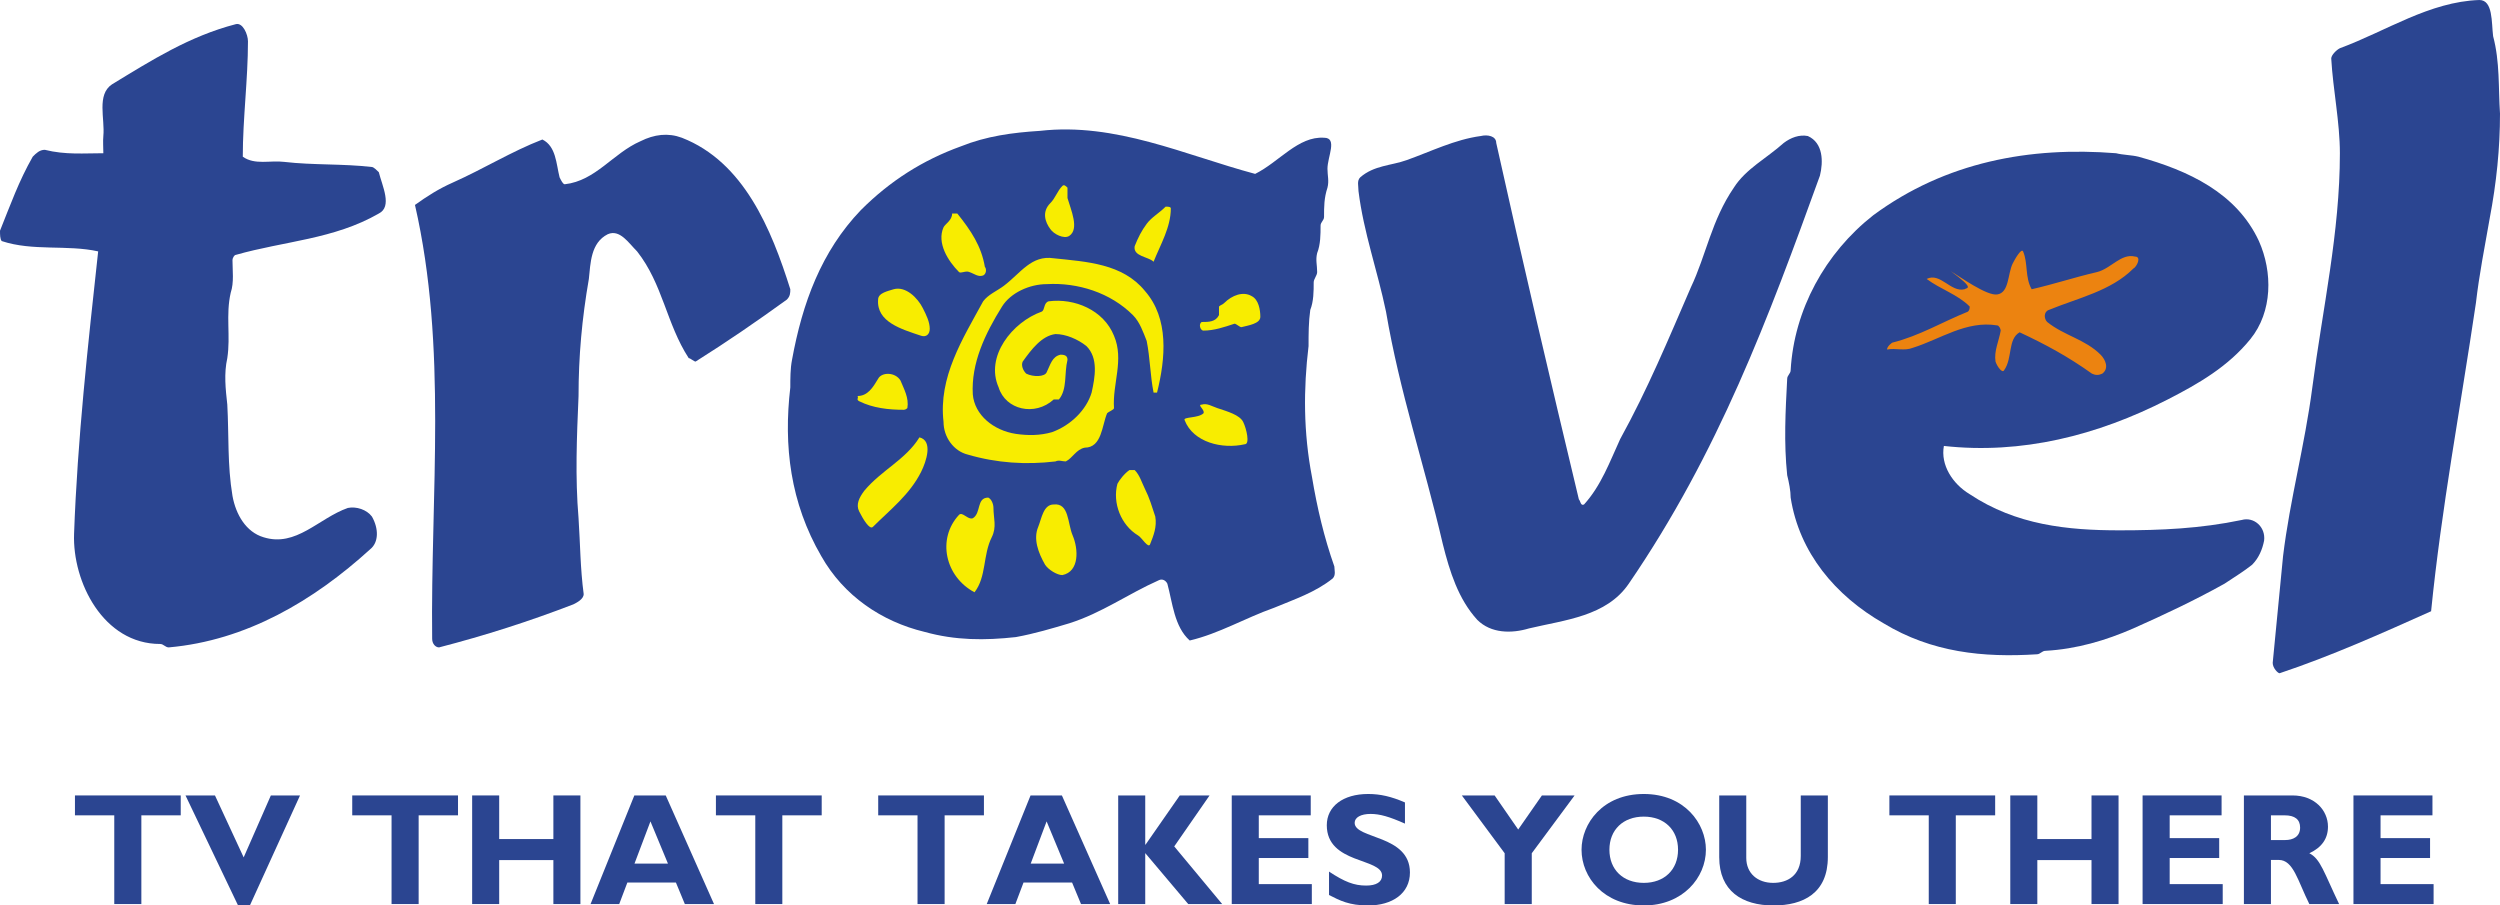
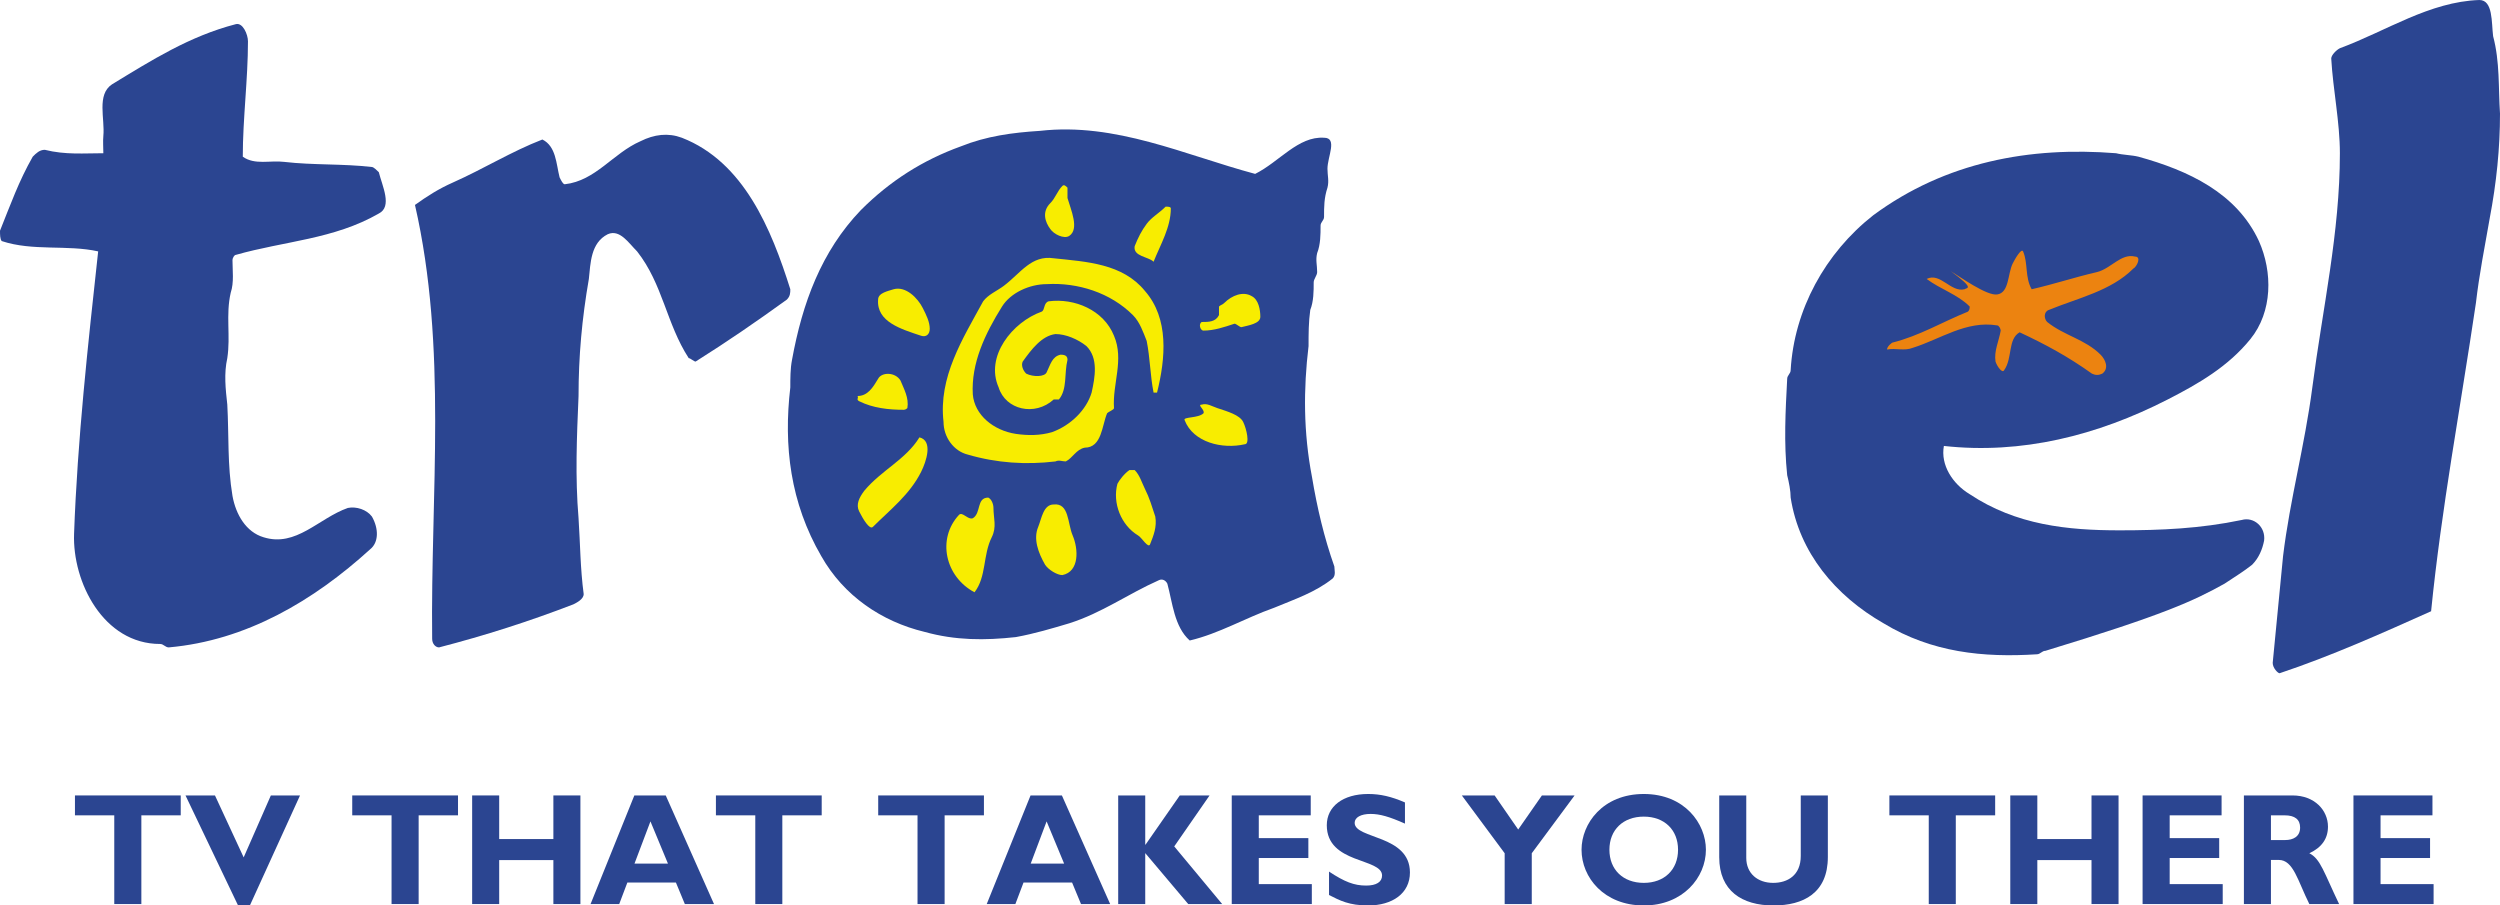
<svg xmlns="http://www.w3.org/2000/svg" xmlns:ns1="http://sodipodi.sourceforge.net/DTD/sodipodi-0.dtd" xmlns:ns2="http://www.inkscape.org/namespaces/inkscape" width="439" height="159" id="svg2" ns1:version="0.32" ns2:version="0.45.1" version="1.0" ns2:output_extension="org.inkscape.output.svg.inkscape">
  <g ns2:label="Layer 1" ns2:groupmode="layer" id="layer1" transform="translate(-320.574,-477.697)">
    <path style="fill:#2b4591;fill-rule:nonzero;stroke:none" d="M 338.721,501.584 C 338.63,502.485 338.721,503.703 338.721,504.604 C 335.391,504.604 332.062,504.913 328.442,504.004 C 327.532,504.004 326.923,504.604 326.323,505.213 C 323.903,509.443 322.393,513.682 320.574,518.212 C 320.574,518.821 320.574,519.722 320.883,520.031 C 326.323,521.841 332.372,520.631 337.811,521.841 C 336.001,538.468 334.182,554.796 333.581,571.423 C 333.272,579.892 338.721,590.779 348.699,590.779 C 349.299,590.779 349.599,591.38 350.209,591.38 C 363.807,590.17 375.605,583.221 385.583,574.143 C 387.093,572.933 387.093,570.523 385.883,568.403 C 384.974,567.194 383.164,566.584 381.654,566.893 C 376.514,568.703 372.576,573.843 366.836,572.033 C 363.807,571.123 361.997,568.103 361.397,564.774 C 360.487,559.335 360.787,554.195 360.487,548.747 C 360.187,546.027 359.878,543.307 360.487,540.588 C 361.088,536.658 360.187,533.029 361.088,529.1 C 361.697,527.28 361.397,525.17 361.397,523.351 C 361.397,523.051 361.697,522.45 361.997,522.45 C 370.466,520.031 379.234,519.722 387.093,515.192 C 389.513,513.982 387.693,510.353 387.093,507.933 C 386.793,507.633 386.183,507.024 385.883,507.024 C 380.744,506.423 375.605,506.723 370.466,506.123 C 368.046,505.814 365.326,506.723 363.207,505.213 C 363.207,498.564 364.117,491.606 364.117,484.957 C 364.117,483.747 363.207,481.628 361.997,481.937 C 353.838,484.047 347.18,488.286 340.23,492.515 C 337.511,494.326 339.021,498.564 338.721,501.584" id="path3687" />
    <path style="fill:#2b4591;fill-rule:nonzero;stroke:none" d="M 400.091,509.752 C 397.617,510.844 395.561,512.163 393.442,513.682 C 399.182,538.769 396.162,564.474 396.462,589.87 C 396.462,590.779 397.071,591.38 397.672,591.38 C 405.84,589.26 413.399,586.841 421.258,583.821 C 421.858,583.521 423.068,582.911 423.068,582.011 C 422.467,577.472 422.467,573.242 422.167,568.703 C 421.558,561.445 421.858,554.496 422.167,547.237 C 422.167,540.288 422.768,533.629 423.977,526.68 C 424.277,523.96 424.277,520.331 427.306,518.821 C 429.417,517.911 430.927,520.331 432.446,521.841 C 436.975,527.59 437.585,534.539 441.514,540.588 C 441.815,540.588 442.424,541.188 442.724,541.188 C 448.464,537.568 453.303,534.239 458.742,530.309 C 459.352,529.7 459.352,529.1 459.352,528.49 C 456.022,517.911 451.183,506.123 440.305,501.884 C 437.885,500.984 435.466,501.284 433.046,502.494 C 428.207,504.604 425.187,509.443 419.748,510.052 C 419.438,510.052 419.138,509.443 418.838,508.843 C 418.229,506.423 418.229,503.403 415.818,502.194 C 410.37,504.304 405.531,507.333 400.091,509.752" id="path3689" />
-     <path style="fill:#2b4591;fill-rule:nonzero;stroke:none" d="M 567.585,505.814 C 564.883,506.787 561.845,506.723 559.426,508.843 C 558.816,509.443 559.126,510.353 559.126,511.262 C 560.026,518.512 562.446,525.17 563.956,532.42 C 566.375,546.637 570.614,559.025 573.934,573.242 C 575.144,578.072 576.663,582.911 579.983,586.541 C 582.402,588.96 586.032,588.96 589.051,588.051 C 595.4,586.541 602.659,585.94 606.588,580.192 C 622.315,557.215 631.075,533.629 640.153,508.543 C 640.753,506.123 640.753,502.794 638.033,501.584 C 636.523,501.284 635.013,501.884 633.804,502.794 C 630.775,505.514 627.145,507.333 625.035,510.653 C 621.106,516.402 620.196,522.45 617.476,528.19 C 613.547,537.259 609.918,546.027 605.079,554.796 C 603.268,558.725 601.749,562.964 598.73,566.284 C 598.12,566.584 598.12,565.684 597.82,565.374 C 592.681,543.917 588.151,524.561 583.312,502.794 C 583.312,501.584 581.802,501.284 580.592,501.584 C 576.053,502.194 571.824,504.304 567.585,505.814" id="path3691" />
    <path style="fill:#2b4591;fill-rule:nonzero;stroke:none" d="M 553.677,507.333 C 553.677,505.213 555.496,501.884 553.077,501.884 C 548.538,501.584 545.218,506.123 540.979,508.233 C 528.59,504.913 516.493,499.165 503.194,500.675 C 498.355,500.984 493.816,501.584 489.287,503.403 C 482.628,505.814 476.889,509.443 471.749,514.582 C 464.791,521.841 461.471,530.91 459.652,540.888 C 459.352,542.398 459.352,544.217 459.352,545.727 C 458.142,556.005 459.352,565.984 464.791,575.353 C 468.72,582.311 475.379,586.841 482.938,588.66 C 488.377,590.17 493.516,590.17 498.956,589.57 C 502.285,588.96 505.305,588.051 508.334,587.15 C 514.073,585.331 518.612,582.011 524.051,579.591 C 524.652,579.282 525.261,579.591 525.561,580.192 C 526.471,583.521 526.771,587.75 529.491,590.17 C 534.63,588.96 539.169,586.241 544.308,584.421 C 547.938,582.911 551.567,581.702 554.587,579.282 C 555.196,578.682 554.887,577.772 554.887,577.172 C 553.077,572.033 551.867,566.893 550.957,561.445 C 549.447,553.586 549.447,546.027 550.357,538.468 C 550.357,536.358 550.357,534.239 550.657,532.119 C 551.258,530.609 551.258,528.799 551.258,527.28 C 551.258,526.68 551.867,526.071 551.867,525.47 C 551.867,524.26 551.567,523.351 551.867,522.141 C 552.467,520.631 552.467,518.821 552.467,517.311 C 552.467,516.702 553.077,516.402 553.077,515.792 C 553.077,513.982 553.077,512.472 553.677,510.653 C 553.986,509.443 553.677,508.543 553.677,507.333" id="path3693" />
-     <path style="fill:#2b4591;fill-rule:nonzero;stroke:none" d="M 701.223,547.846 C 706.635,545.072 711.802,542.098 715.731,537.259 C 719.661,532.42 719.661,525.47 717.241,520.031 C 713.312,511.562 704.853,507.633 696.084,505.213 C 694.874,504.913 693.364,504.913 692.154,504.604 C 677.037,503.403 662.22,506.123 649.522,515.492 C 641.053,522.141 635.614,532.119 635.013,542.707 C 635.013,543.307 634.404,543.608 634.404,544.217 C 634.104,549.957 633.804,555.405 634.404,561.145 C 634.704,562.354 635.013,563.864 635.013,565.074 C 636.523,574.752 642.872,582.311 651.332,587.15 C 659.8,592.289 668.869,593.19 678.247,592.59 C 678.847,592.59 679.147,591.98 679.757,591.98 C 685.196,591.68 690.335,590.17 695.174,588.051 C 700.614,585.631 705.753,583.221 711.202,580.192 C 713.012,578.982 714.522,578.072 716.041,576.872 C 717.241,575.662 717.851,574.143 718.151,572.633 C 718.451,570.213 716.341,568.403 714.221,569.004 C 706.963,570.523 700.013,570.823 692.755,570.823 C 683.686,570.823 674.617,569.913 666.449,564.474 C 663.429,562.655 661.31,559.335 661.919,556.005 C 675.527,557.515 688.825,554.195 701.223,547.846" id="path3695" />
+     <path style="fill:#2b4591;fill-rule:nonzero;stroke:none" d="M 701.223,547.846 C 706.635,545.072 711.802,542.098 715.731,537.259 C 719.661,532.42 719.661,525.47 717.241,520.031 C 713.312,511.562 704.853,507.633 696.084,505.213 C 694.874,504.913 693.364,504.913 692.154,504.604 C 677.037,503.403 662.22,506.123 649.522,515.492 C 641.053,522.141 635.614,532.119 635.013,542.707 C 635.013,543.307 634.404,543.608 634.404,544.217 C 634.104,549.957 633.804,555.405 634.404,561.145 C 634.704,562.354 635.013,563.864 635.013,565.074 C 636.523,574.752 642.872,582.311 651.332,587.15 C 659.8,592.289 668.869,593.19 678.247,592.59 C 678.847,592.59 679.147,591.98 679.757,591.98 C 700.614,585.631 705.753,583.221 711.202,580.192 C 713.012,578.982 714.522,578.072 716.041,576.872 C 717.241,575.662 717.851,574.143 718.151,572.633 C 718.451,570.213 716.341,568.403 714.221,569.004 C 706.963,570.523 700.013,570.823 692.755,570.823 C 683.686,570.823 674.617,569.913 666.449,564.474 C 663.429,562.655 661.31,559.335 661.919,556.005 C 675.527,557.515 688.825,554.195 701.223,547.846" id="path3695" />
    <path style="fill:#2b4591;fill-rule:nonzero;stroke:none" d="M 726.619,545.727 C 725.273,556.033 722.69,565.374 721.48,575.353 C 720.871,581.702 720.27,587.75 719.661,594.099 C 719.661,595.009 720.57,595.919 720.871,595.919 C 729.939,592.89 738.708,588.96 747.476,585.031 C 749.296,566.893 752.616,549.356 755.344,530.91 C 755.945,525.77 756.854,521.241 757.755,516.101 C 758.965,509.752 759.574,503.703 759.574,497.655 C 759.274,493.116 759.574,488.586 758.364,484.047 C 758.064,481.628 758.364,477.698 755.945,477.698 C 747.176,477.998 739.617,483.147 731.458,486.166 C 730.849,486.467 729.939,487.376 729.939,487.977 C 730.249,493.425 731.458,499.165 731.458,504.604 C 731.458,518.512 728.429,531.819 726.619,545.727" id="path3697" />
    <path style="fill:#ec8310;fill-rule:nonzero;stroke:none" d="M 674.008,523.96 C 674.436,523.105 675.527,521.241 675.827,521.841 C 676.728,523.96 676.127,526.38 677.337,528.49 C 681.267,527.59 684.896,526.38 688.825,525.47 C 691.245,524.87 693.055,522.141 695.475,522.75 C 696.684,522.75 695.784,524.561 695.174,524.87 C 691.245,528.799 685.496,530.009 680.357,532.119 C 679.456,532.42 679.456,533.629 680.057,534.239 C 683.086,536.658 686.706,537.259 689.435,539.978 C 690.335,540.888 690.945,542.398 689.735,543.307 C 689.126,543.608 688.525,543.608 687.916,543.307 C 683.686,540.288 679.757,538.168 675.218,536.049 C 673.107,537.259 674.008,540.588 672.498,542.707 C 672.198,543.307 671.288,542.098 670.988,541.188 C 670.688,539.378 671.588,537.568 671.898,535.749 C 671.898,535.449 671.588,534.839 671.288,534.839 C 665.849,533.939 661.31,537.259 656.471,538.769 C 654.961,539.378 653.451,538.769 651.941,539.078 C 651.941,538.468 652.851,537.868 652.851,537.868 C 657.681,536.658 661.619,534.239 666.149,532.42 C 666.449,532.119 666.449,531.819 666.449,531.519 C 664.339,529.4 661.31,528.49 658.89,526.68 C 661.31,525.47 663.129,529.1 665.549,528.49 C 665.849,528.19 667.586,528.572 663.129,525.316 C 664.639,526.225 669.478,529.7 671.288,529.4 C 673.408,529.1 673.107,525.77 674.008,523.96" id="path3699" />
    <path style="fill:#f8ed00;fill-rule:nonzero;stroke:none" d="M 505.004,513.373 C 505.914,512.472 506.214,511.262 507.124,510.353 C 507.424,510.052 507.724,510.353 508.024,510.653 C 508.024,511.262 508.024,511.863 508.024,512.472 C 508.634,514.582 510.144,517.911 508.334,519.121 C 507.424,519.722 505.605,518.821 505.004,517.911 C 504.095,516.702 503.494,514.892 505.004,513.373" id="path3701" />
    <path style="fill:#f8ed00;fill-rule:nonzero;stroke:none" d="M 521.932,517.002 C 522.842,515.792 524.051,515.192 525.261,513.982 C 525.561,513.982 526.171,513.982 526.171,514.282 C 526.171,517.611 524.352,520.631 523.142,523.66 C 522.241,522.75 519.513,522.75 519.822,520.931 C 520.422,519.421 521.032,518.212 521.932,517.002" id="path3703" />
    <path style="fill:#f8ed00;fill-rule:nonzero;stroke:none" d="M 535.54,530.91 C 536.913,529.545 538.869,528.799 540.379,529.7 C 541.588,530.309 541.889,532.119 541.889,533.329 C 541.889,534.539 539.769,534.839 538.56,535.148 C 538.259,535.148 537.659,534.539 537.35,534.539 C 535.54,535.148 533.73,535.749 531.91,535.749 C 531.31,535.749 531.001,534.539 531.61,534.239 C 532.82,534.239 534.03,534.239 534.63,533.029 C 534.63,532.729 534.63,532.119 534.63,531.519 C 534.939,531.219 535.239,531.219 535.54,530.91" id="path3705" />
    <path style="fill:#f8ed00;fill-rule:nonzero;stroke:none" d="M 534.33,549.356 C 536.149,549.957 538.259,550.566 538.869,551.776 C 539.469,552.986 540.079,555.705 539.169,555.705 C 535.239,556.615 530.1,555.405 528.59,551.467 C 528.281,550.866 531.001,551.166 531.91,550.266 C 532.211,549.656 530.701,548.747 531.61,548.747 C 532.52,548.447 533.42,549.056 534.33,549.356" id="path3707" />
    <path style="fill:#f8ed00;fill-rule:nonzero;stroke:none" d="M 521.632,563.564 C 522.423,565.138 522.842,566.584 523.442,568.403 C 523.751,570.213 523.142,571.723 522.541,573.242 C 522.241,574.143 521.032,572.033 520.422,571.723 C 517.402,569.913 515.892,565.984 516.793,562.655 C 517.093,562.054 518.003,560.845 518.912,560.235 C 519.212,560.235 519.513,560.235 519.822,560.235 C 520.722,561.145 521.032,562.354 521.632,563.564" id="path3709" />
    <path style="fill:#f8ed00;fill-rule:nonzero;stroke:none" d="M 508.934,571.723 C 509.953,574.106 510.144,578.072 507.124,578.682 C 506.214,578.682 504.704,577.772 504.095,576.872 C 502.885,574.752 501.985,572.333 502.885,570.213 C 503.494,568.703 503.795,566.284 505.605,566.284 C 508.334,565.984 508.024,569.613 508.934,571.723" id="path3711" />
    <path style="fill:#f8ed00;fill-rule:nonzero;stroke:none" d="M 494.726,572.033 C 493.143,575.198 493.816,578.982 491.697,581.702 C 486.558,578.982 485.048,572.333 488.977,568.103 C 489.587,567.494 490.487,569.004 491.397,568.703 C 492.907,567.794 492.006,565.074 494.116,565.074 C 494.726,565.374 495.026,566.284 495.026,566.893 C 495.026,568.703 495.636,570.213 494.726,572.033" id="path3713" />
    <path style="fill:#f8ed00;fill-rule:nonzero;stroke:none" d="M 482.328,560.544 C 480.336,564.538 476.889,567.194 473.86,570.213 C 473.259,570.823 472.05,568.703 471.44,567.494 C 470.84,566.284 471.44,565.074 472.35,563.864 C 475.379,560.235 479.608,558.425 482.028,554.496 C 484.447,555.096 483.238,558.725 482.328,560.544" id="path3715" />
    <path style="fill:#f8ed00;fill-rule:nonzero;stroke:none" d="M 479.308,549.656 C 476.589,549.656 473.86,549.356 471.44,548.147 C 470.84,547.846 471.44,547.537 471.14,547.237 C 472.959,547.237 473.86,545.727 474.769,544.217 C 475.379,543.007 477.789,543.007 478.699,544.517 C 479.308,546.027 480.209,547.537 479.909,549.356 C 479.909,549.356 479.608,549.656 479.308,549.656" id="path3717" />
    <path style="fill:#f8ed00;fill-rule:nonzero;stroke:none" d="M 482.328,536.658 C 478.872,535.503 474.469,534.239 474.769,530.309 C 474.769,529.1 476.589,528.799 477.489,528.49 C 479.608,527.89 481.728,530.009 482.628,531.819 C 483.238,533.029 483.838,534.239 483.838,535.449 C 483.838,536.358 483.238,536.958 482.328,536.658" id="path3719" />
-     <path style="fill:#f8ed00;fill-rule:nonzero;stroke:none" d="M 488.977,525.47 C 487.013,523.496 485.048,520.331 486.258,517.611 C 486.558,517.002 487.767,516.402 487.767,515.192 C 488.077,515.192 488.377,515.192 488.677,515.192 C 491.097,518.212 492.907,520.931 493.516,524.561 C 493.816,524.87 493.816,525.77 493.216,526.071 C 492.306,526.38 491.697,525.77 490.796,525.47 C 490.187,525.17 489.287,525.77 488.977,525.47" id="path3721" />
    <path style="fill:#f8ed00;fill-rule:nonzero;stroke:none" d="M 496.845,527.89 C 499.792,525.67 501.675,522.45 505.605,523.051 C 511.353,523.66 517.702,523.96 521.632,528.799 C 525.862,533.629 525.261,540.588 523.751,546.637 L 523.142,546.637 C 522.541,543.608 522.541,540.588 521.932,537.568 C 521.332,536.049 520.722,534.239 519.513,533.029 C 515.583,529.1 509.843,527.28 504.395,527.59 C 501.375,527.59 498.046,529.1 496.536,531.519 C 493.516,536.358 491.097,541.497 491.397,546.937 C 491.697,550.566 495.026,553.286 498.956,553.886 C 501.075,554.195 503.194,554.195 505.305,553.586 C 508.634,552.376 511.353,549.656 512.263,546.637 C 512.863,543.917 513.473,540.588 511.353,538.468 C 509.843,537.259 507.724,536.358 505.914,536.358 C 503.494,536.658 501.675,539.078 500.165,541.188 C 499.865,541.798 500.165,542.707 500.775,543.307 C 501.985,543.917 504.095,543.917 504.395,543.007 C 505.004,541.798 505.305,540.288 506.815,539.978 C 507.724,539.978 508.024,540.288 508.024,540.888 C 507.424,543.307 508.024,546.027 506.514,547.846 C 506.214,547.846 505.914,547.846 505.605,547.846 C 502.285,550.866 497.145,549.656 495.936,545.727 C 493.516,540.288 498.355,534.239 503.494,532.42 C 504.095,532.119 503.795,530.91 504.704,530.609 C 509.234,530.009 514.373,532.119 516.192,536.658 C 518.003,540.888 515.892,545.118 516.192,549.356 C 516.192,549.656 515.283,549.957 514.983,550.266 C 514.073,552.376 514.073,556.306 511.053,556.306 C 509.543,556.615 508.934,558.125 507.724,558.725 C 507.124,558.725 506.514,558.425 505.914,558.725 C 500.775,559.335 495.636,559.025 490.487,557.515 C 488.077,556.915 486.258,554.496 486.258,551.776 C 485.348,543.917 489.587,537.259 493.216,530.609 C 494.116,529.4 495.636,528.799 496.845,527.89" id="path3723" />
    <path style="fill:#2b4591;fill-rule:nonzero;stroke:none" d="M 352.31,620.869 L 345.397,620.869 L 345.397,636.45 L 340.64,636.45 L 340.64,620.869 L 333.736,620.869 L 333.736,617.376 L 352.31,617.376 L 352.31,620.869" id="path3725" />
    <path style="fill:#2b4591;fill-rule:nonzero;stroke:none" d="M 364.453,636.696 L 362.379,636.696 L 353.147,617.376 L 358.322,617.376 L 363.362,628.255 L 368.137,617.376 L 373.258,617.376 L 364.453,636.696" id="path3727" />
    <path style="fill:#2b4591;fill-rule:nonzero;stroke:none" d="M 401.001,620.869 L 394.088,620.869 L 394.088,636.45 L 389.331,636.45 L 389.331,620.869 L 382.427,620.869 L 382.427,617.376 L 401.001,617.376 L 401.001,620.869" id="path3729" />
    <path style="fill:#2b4591;fill-rule:nonzero;stroke:none" d="M 422.495,636.45 L 417.747,636.45 L 417.747,628.728 L 408.232,628.728 L 408.232,636.45 L 403.484,636.45 L 403.484,617.376 L 408.232,617.376 L 408.232,625.035 L 417.747,625.035 L 417.747,617.376 L 422.495,617.376 L 422.495,636.45" id="path3731" />
    <path style="fill:#2b4591;fill-rule:nonzero;stroke:none" d="M 445.953,636.45 L 440.832,636.45 L 439.268,632.676 L 430.736,632.676 L 429.308,636.45 L 424.277,636.45 L 431.964,617.376 L 437.476,617.376 L 445.953,636.45 z M 434.792,621.933 L 431.991,629.346 L 437.867,629.346 L 434.792,621.933" id="path3733" />
    <path style="fill:#2b4591;fill-rule:nonzero;stroke:none" d="M 464.864,620.869 L 457.951,620.869 L 457.951,636.45 L 453.203,636.45 L 453.203,620.869 L 446.29,620.869 L 446.29,617.376 L 464.864,617.376 L 464.864,620.869" id="path3735" />
    <path style="fill:#2b4591;fill-rule:nonzero;stroke:none" d="M 493.352,620.869 L 486.449,620.869 L 486.449,636.45 L 481.691,636.45 L 481.691,620.869 L 474.788,620.869 L 474.788,617.376 L 493.352,617.376 L 493.352,620.869" id="path3737" />
    <path style="fill:#2b4591;fill-rule:nonzero;stroke:none" d="M 515.519,636.45 L 510.398,636.45 L 508.834,632.676 L 500.302,632.676 L 498.874,636.45 L 493.844,636.45 L 501.539,617.376 L 507.042,617.376 L 515.519,636.45 z M 504.359,621.933 L 501.566,629.346 L 507.433,629.346 L 504.359,621.933" id="path3739" />
    <path style="fill:#2b4591;fill-rule:nonzero;stroke:none" d="M 526.771,626.327 L 535.185,636.45 L 529.227,636.45 L 521.677,627.5 L 521.677,636.45 L 516.929,636.45 L 516.929,617.376 L 521.677,617.376 L 521.677,626.017 L 521.732,626.017 L 527.744,617.376 L 532.975,617.376 L 526.771,626.327" id="path3741" />
    <path style="fill:#2b4591;fill-rule:nonzero;stroke:none" d="M 550.93,636.45 L 536.868,636.45 L 536.868,617.376 L 550.739,617.376 L 550.739,620.869 L 541.616,620.869 L 541.616,624.871 L 550.321,624.871 L 550.321,628.364 L 541.616,628.364 L 541.616,632.948 L 550.93,632.948 L 550.93,636.45" id="path3743" />
    <path style="fill:#2b4591;fill-rule:nonzero;stroke:none" d="M 567.285,622.324 C 564.519,621.096 562.873,620.623 561.245,620.623 C 559.544,620.623 558.452,621.233 558.452,622.188 C 558.452,625.062 568.158,624.253 568.158,630.911 C 568.158,634.577 565.074,636.696 560.827,636.696 C 557.497,636.696 555.851,635.832 553.95,634.859 L 553.95,630.747 C 556.688,632.557 558.371,633.203 560.463,633.203 C 562.282,633.203 563.264,632.557 563.264,631.439 C 563.264,628.31 553.559,629.456 553.559,622.606 C 553.559,619.304 556.406,617.121 560.827,617.121 C 562.955,617.121 564.883,617.567 567.285,618.604 L 567.285,622.324" id="path3745" />
    <path style="fill:#2b4591;fill-rule:nonzero;stroke:none" d="M 584.794,627.527 L 577.272,617.376 L 583.03,617.376 L 587.169,623.361 L 591.334,617.376 L 597.074,617.376 L 589.552,627.527 L 589.552,636.45 L 584.794,636.45 L 584.794,627.527" id="path3747" />
    <path style="fill:#2b4591;fill-rule:nonzero;stroke:none" d="M 609.226,636.696 C 602.241,636.696 598.293,631.775 598.293,626.909 C 598.293,622.297 602.04,617.121 609.226,617.121 C 616.412,617.121 620.132,622.324 620.132,626.909 C 620.132,631.802 616.076,636.696 609.226,636.696 z M 609.226,621.096 C 605.588,621.096 603.187,623.416 603.187,626.909 C 603.187,630.411 605.588,632.73 609.226,632.73 C 612.837,632.73 615.239,630.411 615.239,626.909 C 615.239,623.416 612.837,621.096 609.226,621.096" id="path3749" />
    <path style="fill:#2b4591;fill-rule:nonzero;stroke:none" d="M 641.544,617.376 L 641.544,628.2 C 641.544,634.522 637.233,636.696 632.003,636.696 C 626.463,636.696 622.47,634.131 622.47,628.228 L 622.47,617.376 L 627.218,617.376 L 627.218,628.337 C 627.218,631.075 629.21,632.73 631.948,632.73 C 634.468,632.73 636.787,631.411 636.787,628 L 636.787,617.376 L 641.544,617.376" id="path3751" />
    <path style="fill:#2b4591;fill-rule:nonzero;stroke:none" d="M 670.924,620.869 L 664.011,620.869 L 664.011,636.45 L 659.263,636.45 L 659.263,620.869 L 652.35,620.869 L 652.35,617.376 L 670.924,617.376 L 670.924,620.869" id="path3753" />
    <path style="fill:#2b4591;fill-rule:nonzero;stroke:none" d="M 692.591,636.45 L 687.843,636.45 L 687.843,628.728 L 678.329,628.728 L 678.329,636.45 L 673.58,636.45 L 673.58,617.376 L 678.329,617.376 L 678.329,625.035 L 687.843,625.035 L 687.843,617.376 L 692.591,617.376 L 692.591,636.45" id="path3755" />
    <path style="fill:#2b4591;fill-rule:nonzero;stroke:none" d="M 710.883,636.45 L 696.812,636.45 L 696.812,617.376 L 710.683,617.376 L 710.683,620.869 L 701.569,620.869 L 701.569,624.871 L 710.265,624.871 L 710.265,628.364 L 701.569,628.364 L 701.569,632.948 L 710.883,632.948 L 710.883,636.45" id="path3757" />
    <path style="fill:#2b4591;fill-rule:nonzero;stroke:none" d="M 723.126,617.376 C 727.047,617.376 729.366,620.005 729.366,622.861 C 729.366,624.953 728.275,626.518 726.092,627.527 C 728.047,628.51 728.639,630.856 731.322,636.45 L 726.092,636.45 C 724.054,632.366 723.299,628.701 720.725,628.701 L 719.352,628.701 L 719.352,636.45 L 714.603,636.45 L 714.603,617.376 L 723.126,617.376 z M 719.352,625.208 L 721.871,625.208 C 723.19,625.208 724.473,624.644 724.473,623.025 C 724.473,621.597 723.554,620.869 721.762,620.869 L 719.352,620.869 L 719.352,625.208" id="path3759" />
    <path style="fill:#2b4591;fill-rule:nonzero;stroke:none" d="M 747.913,636.45 L 733.841,636.45 L 733.841,617.376 L 747.713,617.376 L 747.713,620.869 L 738.599,620.869 L 738.599,624.871 L 747.294,624.871 L 747.294,628.364 L 738.599,628.364 L 738.599,632.948 L 747.913,632.948 L 747.913,636.45" id="path3761" />
  </g>
</svg>